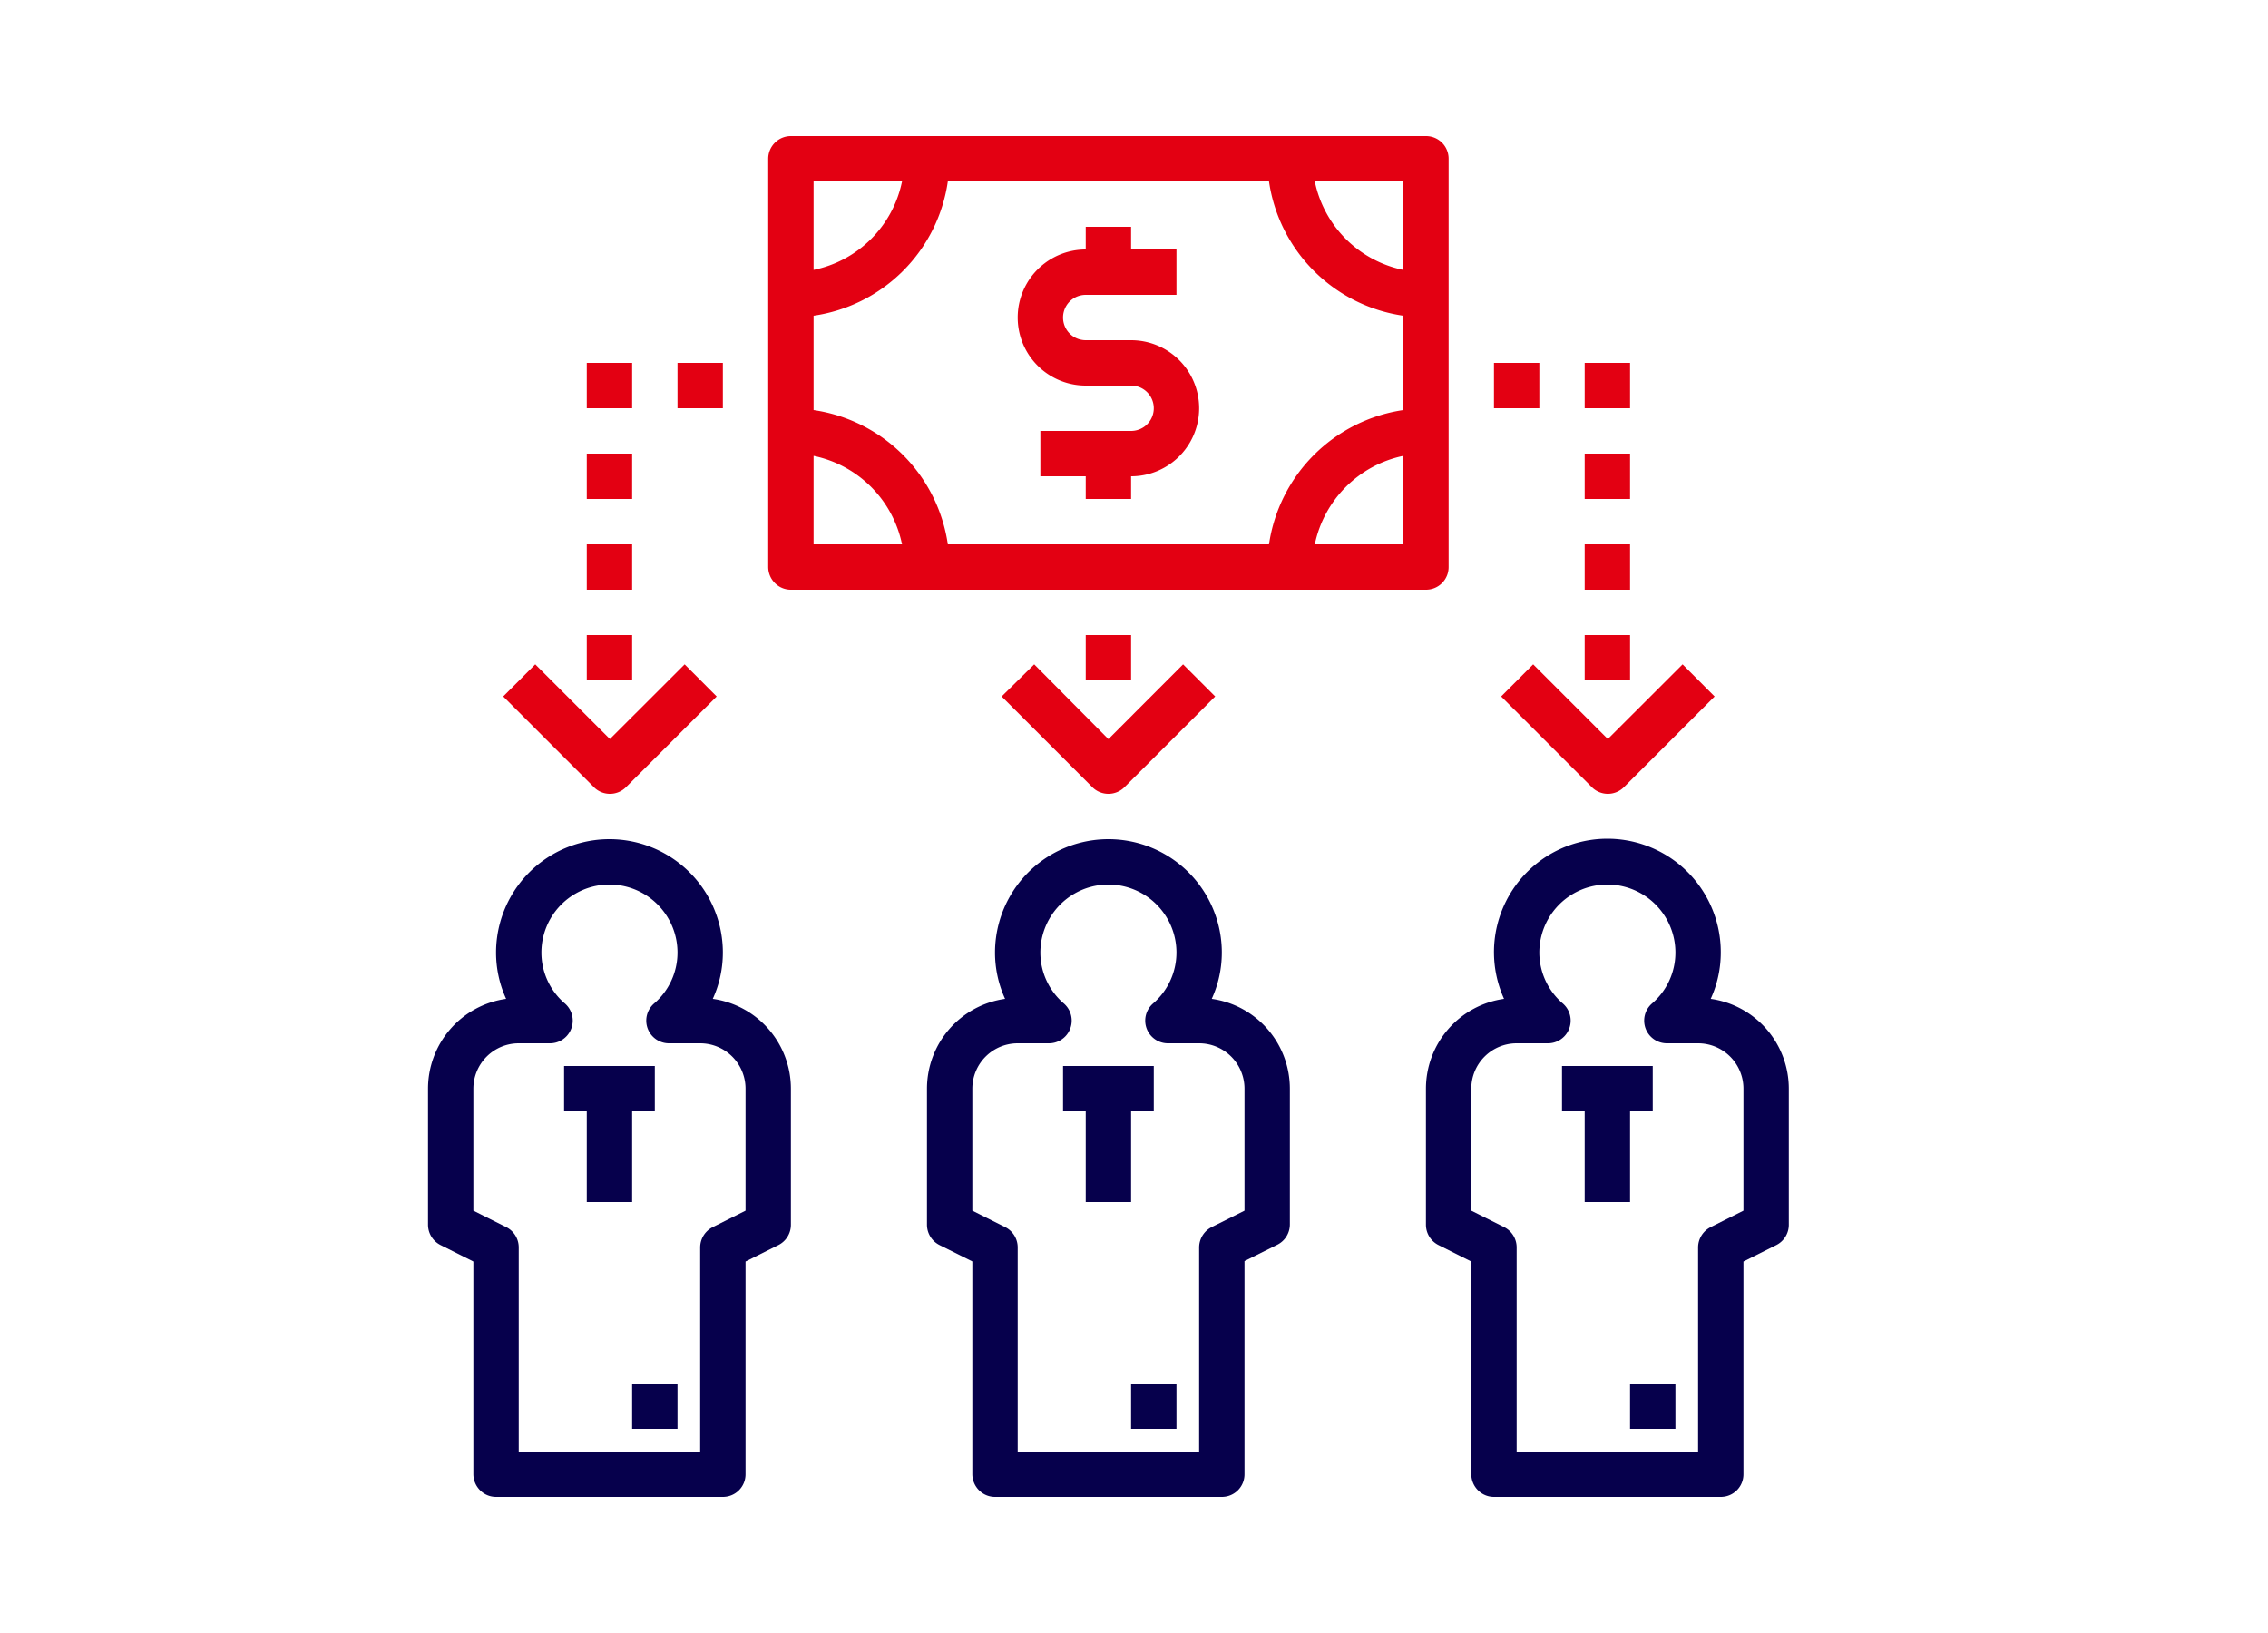
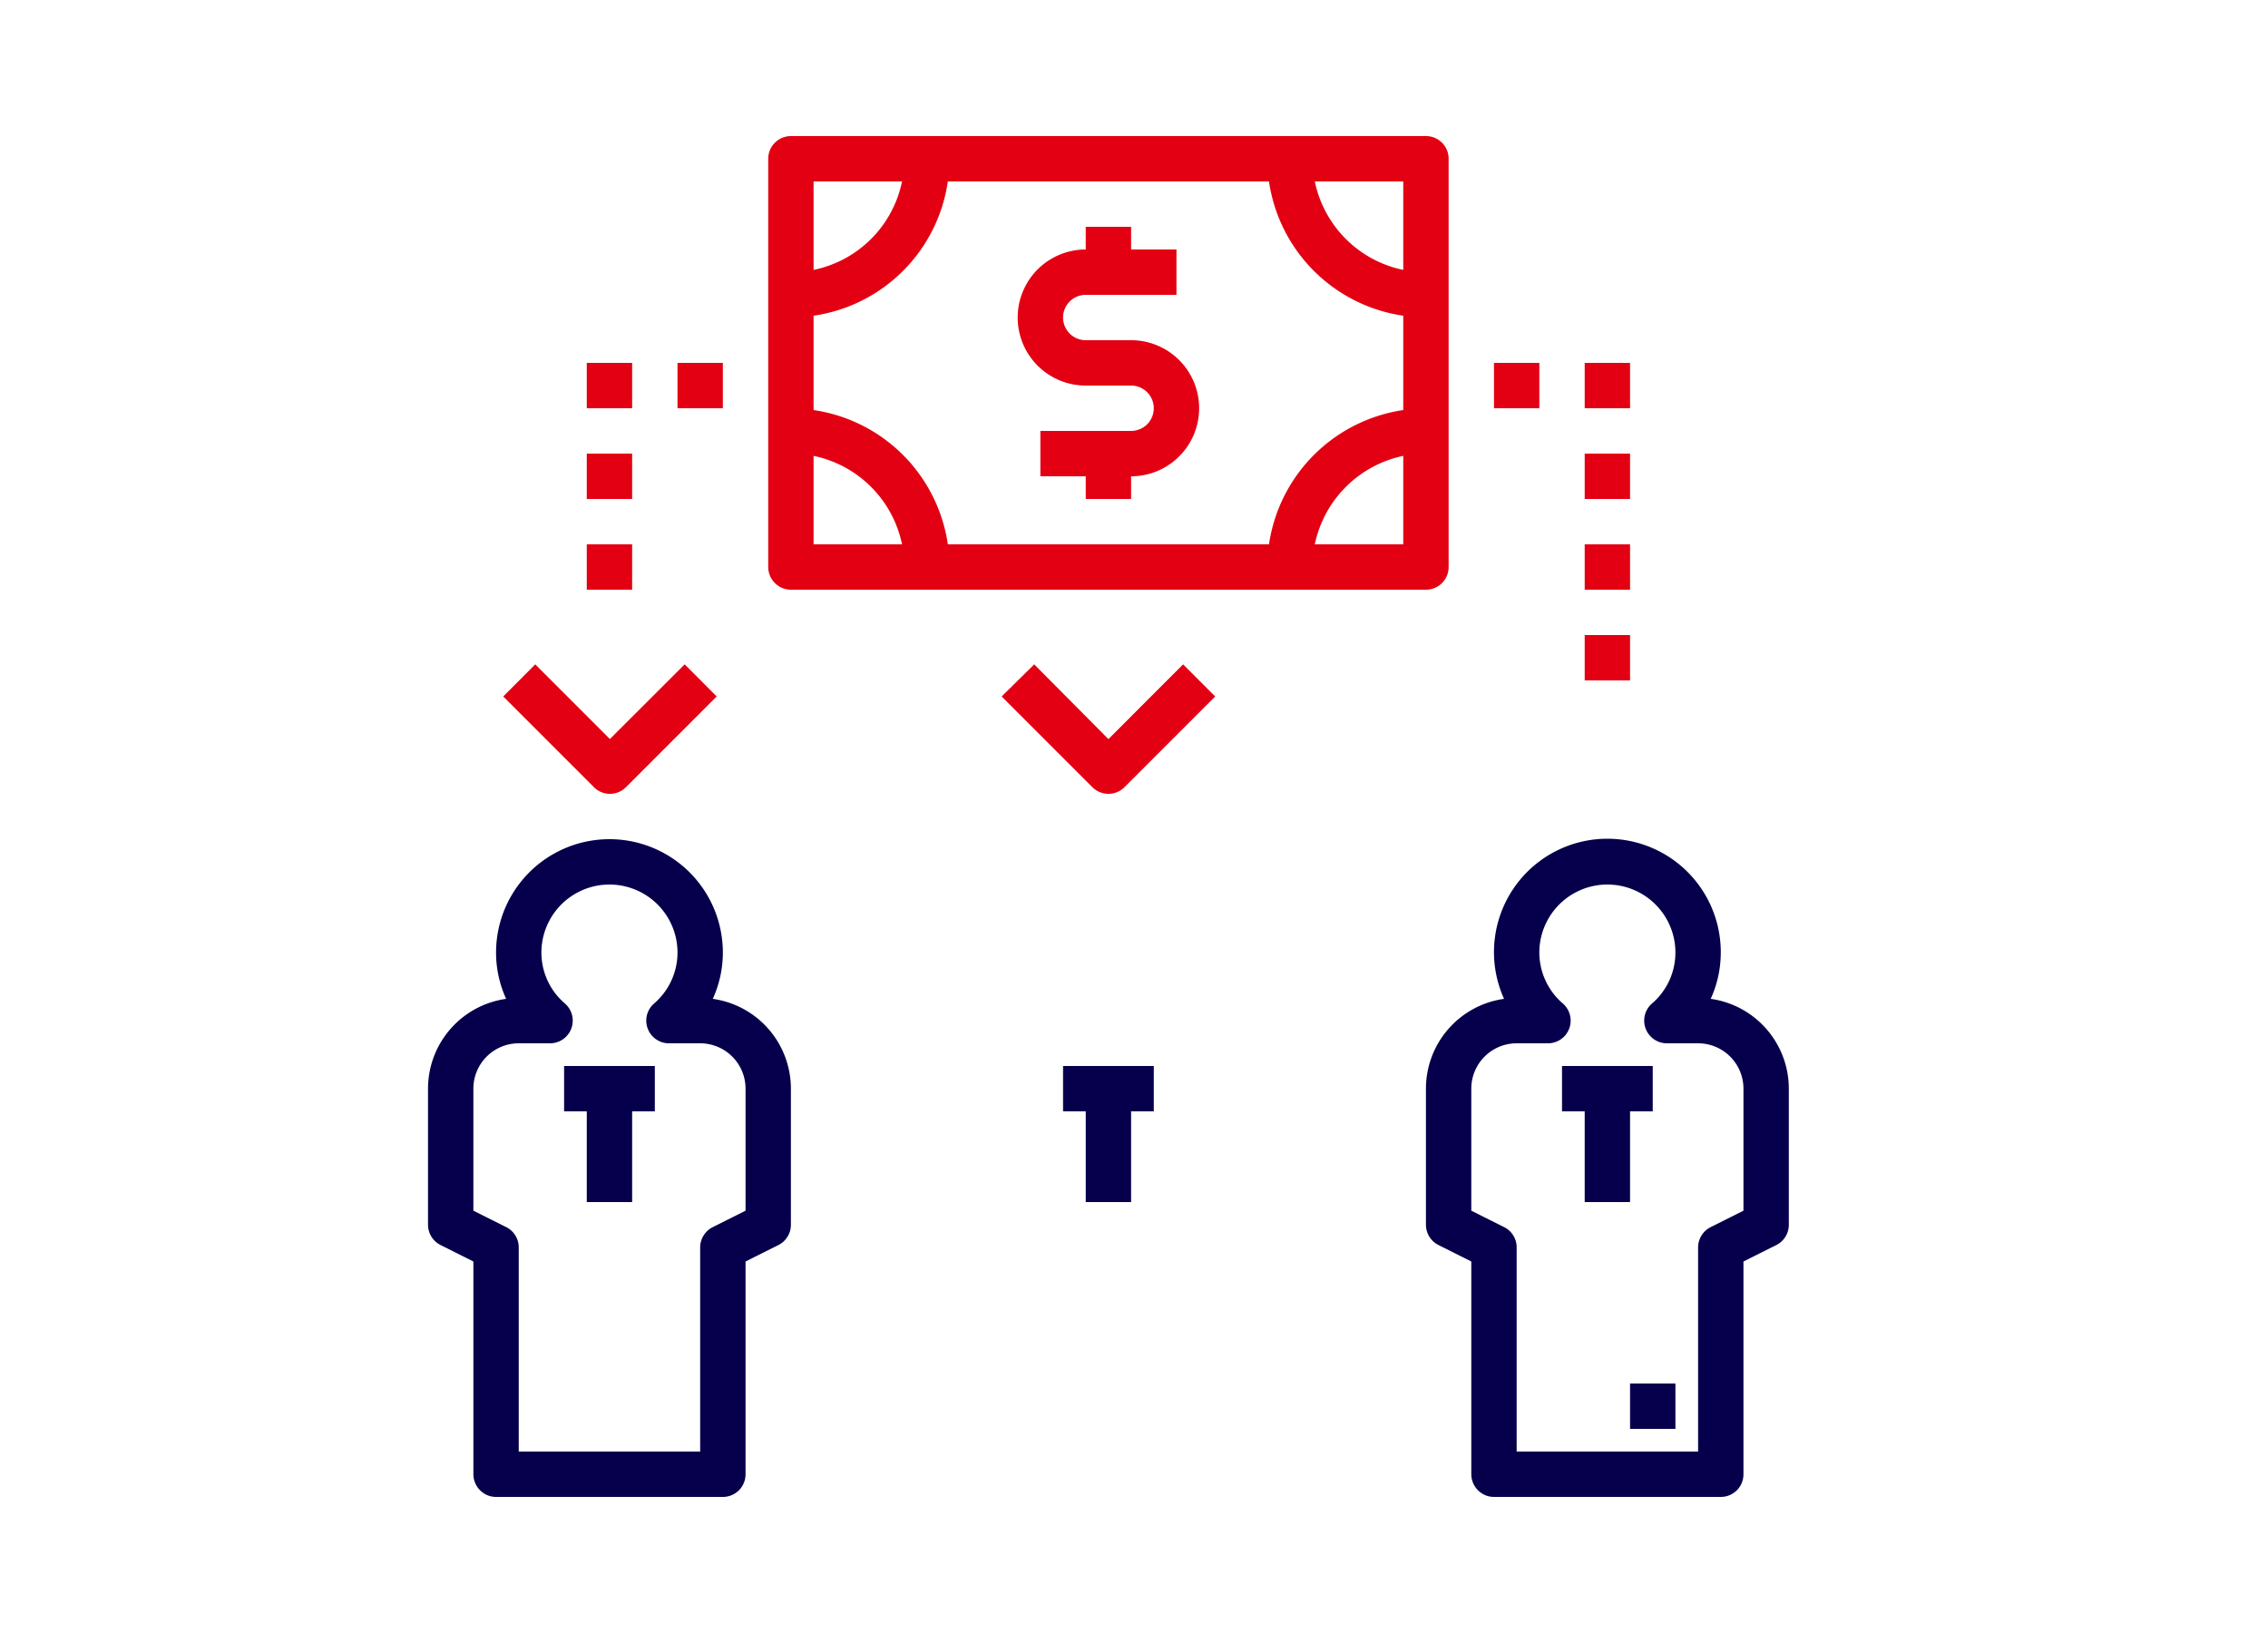
<svg xmlns="http://www.w3.org/2000/svg" id="图层_1" data-name="图层 1" viewBox="0 0 250 180">
  <defs>
    <style>.cls-1{fill:#e30012;}.cls-2{fill:#06004c;}</style>
  </defs>
  <title>内页P1-0428</title>
  <path class="cls-1" d="M87.18,65h70a2.49,2.49,0,0,0,2.5-2.5v-45a2.49,2.49,0,0,0-2.5-2.5h-70a2.5,2.5,0,0,0-2.5,2.5v45a2.52,2.52,0,0,0,.74,1.77A2.47,2.47,0,0,0,87.18,65Zm2.5-14.75A12.54,12.54,0,0,1,99.43,60H89.68ZM104.48,20h35.4a17.51,17.51,0,0,0,14.8,14.8V45.2A17.54,17.54,0,0,0,139.88,60h-35.4a17.51,17.51,0,0,0-14.8-14.8V34.8A17.48,17.48,0,0,0,104.48,20Zm40.45,40a12.58,12.58,0,0,1,9.75-9.75V60Zm9.75-30.25A12.54,12.54,0,0,1,144.93,20h9.75ZM99.43,20a12.51,12.51,0,0,1-9.75,9.75V20Z" />
  <path class="cls-1" d="M119.68,42.5h5a2.5,2.5,0,0,1,0,5h-10v5h5V55h5V52.5a7.5,7.5,0,1,0,0-15h-5a2.5,2.5,0,0,1,0-5h10v-5h-5V25h-5v2.5a7.5,7.5,0,0,0,0,15Z" />
-   <path class="cls-1" d="M119.68,70h5v5h-5Z" />
  <path class="cls-1" d="M110.41,76.77l10,10a2.51,2.51,0,0,0,3.54,0l10-10-3.54-3.54-8.23,8.24L114,73.23Z" />
  <path class="cls-1" d="M67.18,87.5A2.49,2.49,0,0,0,69,86.77l10-10-3.53-3.54-8.24,8.23L59,73.23l-3.53,3.54,10,10a2.47,2.47,0,0,0,1.76.73Z" />
-   <path class="cls-1" d="M169,73.23l-3.53,3.54,10,10a2.5,2.5,0,0,0,3.53,0l10-10-3.53-3.54-8.24,8.23Z" />
  <path class="cls-1" d="M174.68,70h5v5h-5Z" />
  <path class="cls-1" d="M174.68,60h5v5h-5Z" />
  <path class="cls-1" d="M174.68,50h5v5h-5Z" />
  <path class="cls-1" d="M174.68,40h5v5h-5Z" />
  <path class="cls-1" d="M164.68,40h5v5h-5Z" />
-   <path class="cls-1" d="M64.68,70h5v5h-5Z" />
  <path class="cls-1" d="M64.68,60h5v5h-5Z" />
  <path class="cls-1" d="M64.68,50h5v5h-5Z" />
  <path class="cls-1" d="M64.68,40h5v5h-5Z" />
  <path class="cls-1" d="M74.68,40h5v5h-5Z" />
  <path class="cls-2" d="M179.68,132.5v-10h2.5v-5h-10v5h2.5v10Z" />
  <path class="cls-2" d="M179.68,152.5h5v5h-5Z" />
  <path class="cls-2" d="M188.57,110.1a12.29,12.29,0,0,0,1.11-5.1,12.5,12.5,0,1,0-23.89,5.1,10,10,0,0,0-8.61,9.9v15a2.51,2.51,0,0,0,1.39,2.24l3.61,1.81V162.5a2.52,2.52,0,0,0,.74,1.77,2.47,2.47,0,0,0,1.76.73h25a2.49,2.49,0,0,0,2.5-2.5V139.05l3.62-1.81a2.5,2.5,0,0,0,1.38-2.24V120a10,10,0,0,0-8.61-9.9Zm3.61,23.35-3.61,1.81a2.51,2.51,0,0,0-1.39,2.24V160h-20V137.5a2.5,2.5,0,0,0-1.38-2.24l-3.62-1.81V120a5,5,0,0,1,5-5h3.45a2.5,2.5,0,0,0,1.65-4.38,7.41,7.41,0,0,1-2.6-5.62,7.5,7.5,0,0,1,15,0,7.4,7.4,0,0,1-2.59,5.62,2.5,2.5,0,0,0,1.65,4.38h3.44a5,5,0,0,1,5,5Z" />
  <path class="cls-2" d="M119.68,132.5h5v-10h2.5v-5h-10v5h2.5Z" />
-   <path class="cls-2" d="M124.68,152.5h5v5h-5Z" />
-   <path class="cls-2" d="M102.18,120v15a2.51,2.51,0,0,0,1.39,2.24l3.61,1.8V162.5a2.52,2.52,0,0,0,.74,1.77,2.47,2.47,0,0,0,1.76.73h25a2.49,2.49,0,0,0,2.5-2.5V139l3.62-1.8a2.5,2.5,0,0,0,1.38-2.24V120a10,10,0,0,0-8.61-9.9,12.29,12.29,0,0,0,1.11-5.1,12.5,12.5,0,1,0-25,0,12.29,12.29,0,0,0,1.11,5.1,10,10,0,0,0-8.61,9.9Zm5,0a5,5,0,0,1,5-5h3.45a2.5,2.5,0,0,0,1.65-4.38,7.39,7.39,0,0,1-2.6-5.62,7.5,7.5,0,1,1,15,0,7.42,7.42,0,0,1-2.59,5.62,2.5,2.5,0,0,0,1.64,4.38h3.45a5,5,0,0,1,5,5v13.45l-3.62,1.81a2.52,2.52,0,0,0-1.38,2.24V160h-20V137.5a2.5,2.5,0,0,0-1.38-2.24l-3.62-1.81Z" />
+   <path class="cls-2" d="M124.68,152.5h5h-5Z" />
  <path class="cls-2" d="M64.68,132.5h5v-10h2.5v-5h-10v5h2.5Z" />
-   <path class="cls-2" d="M69.68,152.5h5v5h-5Z" />
  <path class="cls-2" d="M48.57,137.24l3.61,1.81V162.5a2.52,2.52,0,0,0,.74,1.77,2.47,2.47,0,0,0,1.76.73h25a2.49,2.49,0,0,0,2.5-2.5V139.05l3.62-1.81A2.5,2.5,0,0,0,87.18,135V120a10,10,0,0,0-8.61-9.9,12.29,12.29,0,0,0,1.11-5.1,12.5,12.5,0,0,0-25,0,12.29,12.29,0,0,0,1.11,5.1,10,10,0,0,0-8.61,9.9v15a2.51,2.51,0,0,0,1.39,2.24ZM52.18,120a5,5,0,0,1,5-5h3.45a2.5,2.5,0,0,0,1.65-4.38,7.38,7.38,0,0,1-2.6-5.62,7.5,7.5,0,1,1,15,0,7.4,7.4,0,0,1-2.59,5.62A2.5,2.5,0,0,0,73.73,115h3.45a5,5,0,0,1,5,5v13.45l-3.61,1.81a2.51,2.51,0,0,0-1.39,2.24V160h-20V137.5a2.5,2.5,0,0,0-1.38-2.24l-3.62-1.81Z" />
</svg>